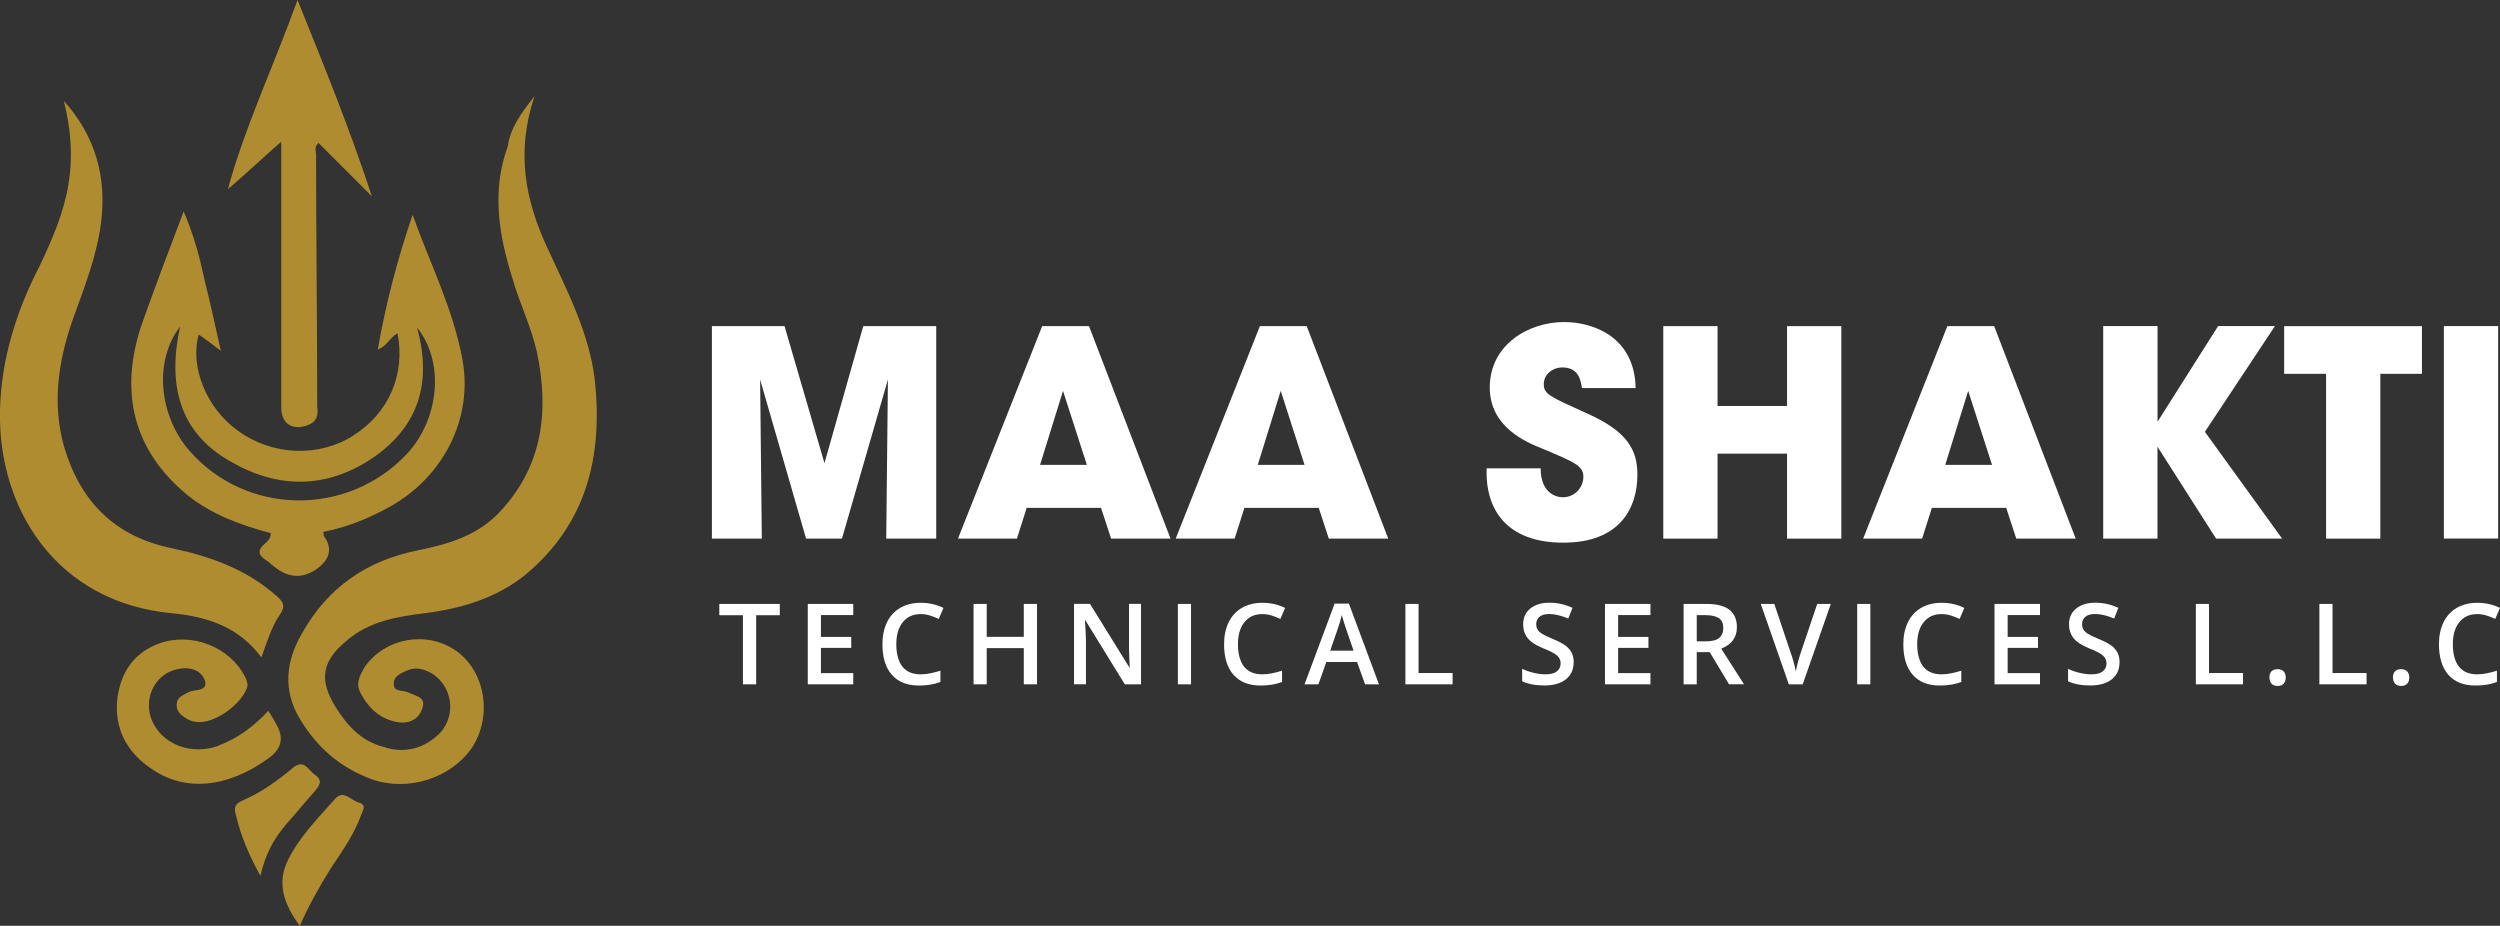
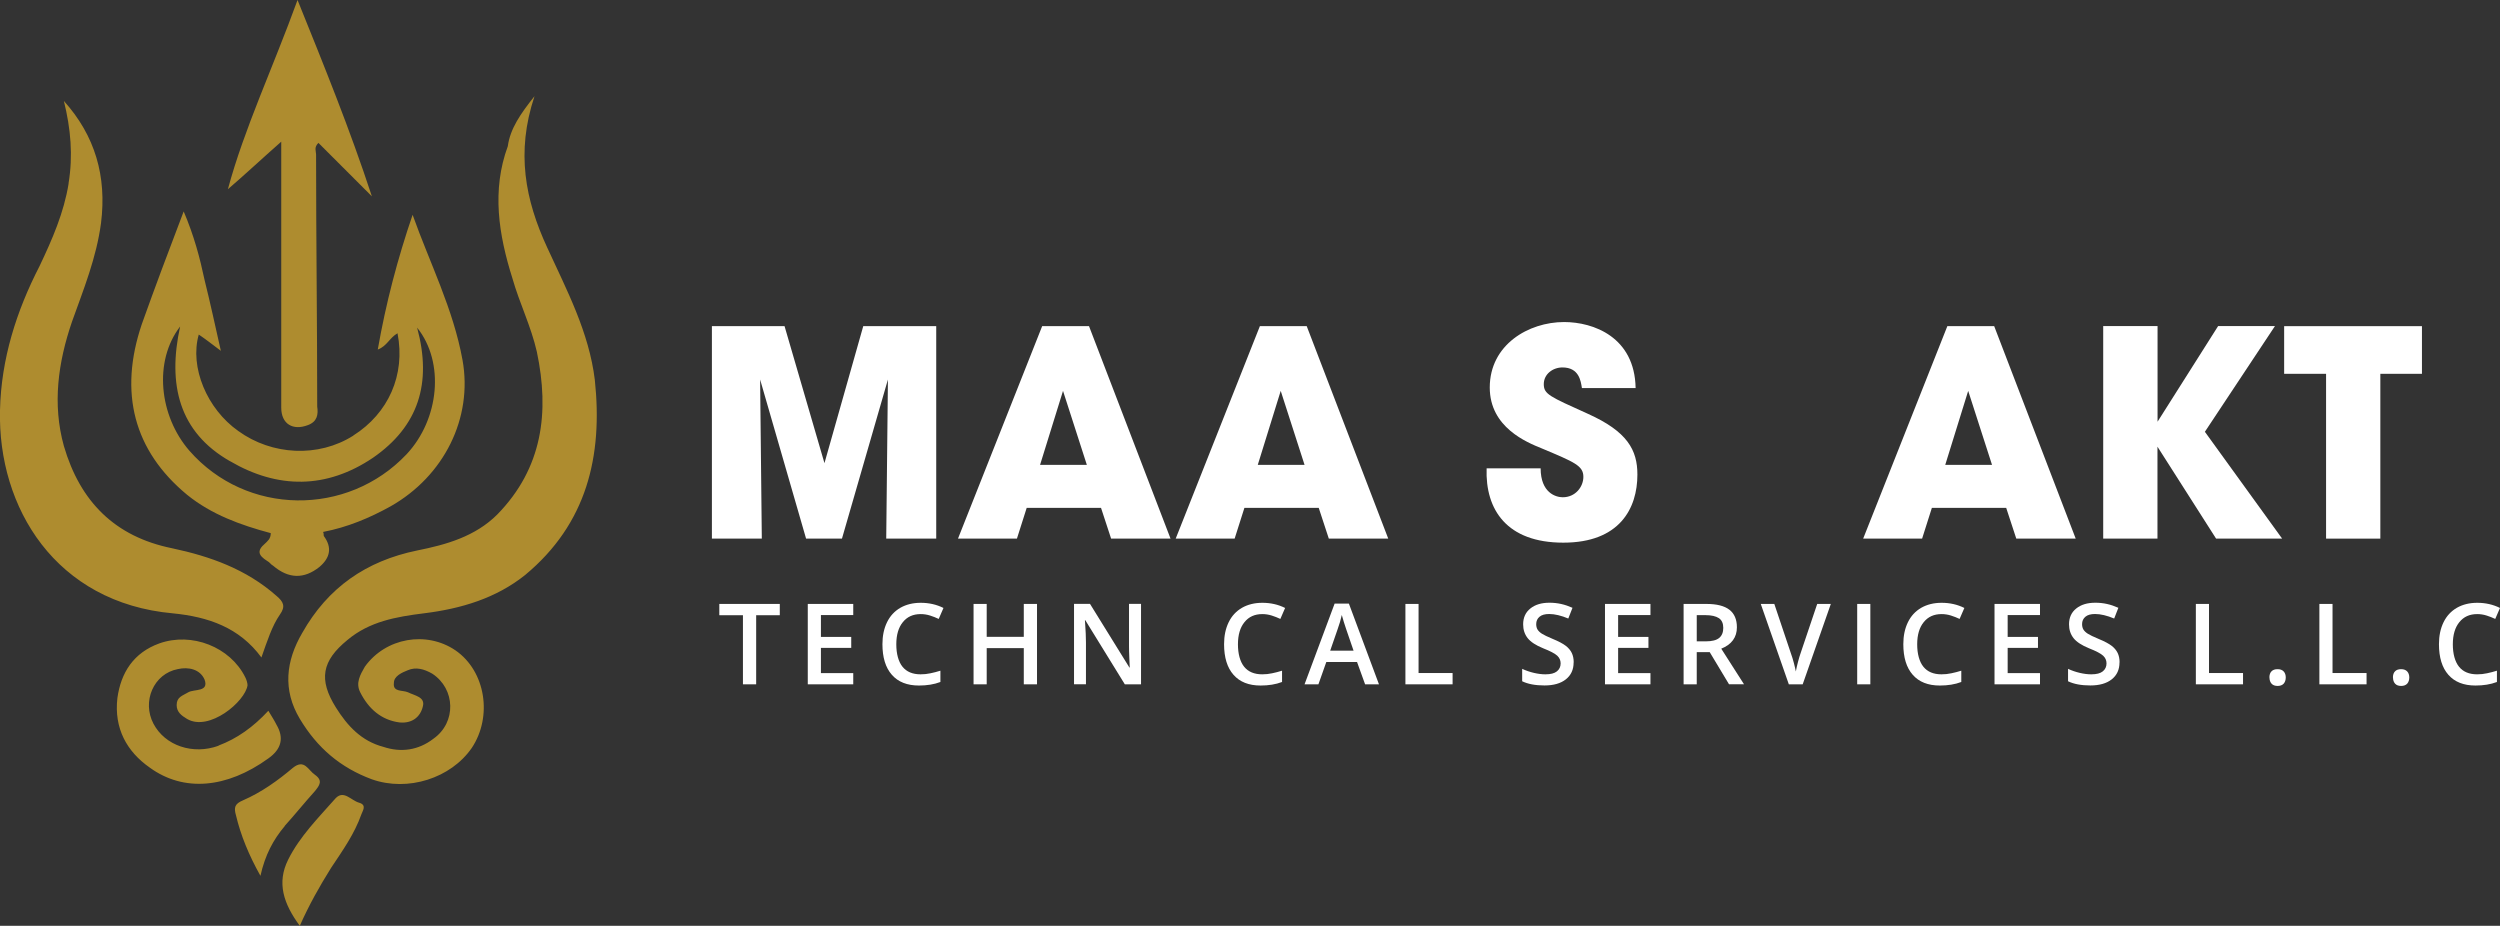
<svg xmlns="http://www.w3.org/2000/svg" id="Layer_1" data-name="Layer 1" viewBox="0 0 310.05 114.82">
  <rect x="0" y="0" width="310.05" height="114.82" fill="#333333" stroke="none" />
  <defs>
    <style>      .cls-1 {        fill: #ae8c2f;      }      .cls-2 {        fill: #fff;      }      .cls-3 {        fill: #fff;      }    </style>
  </defs>
  <path class="cls-1" d="m66.28,11.96c-2.3,6.92-1.15,12.82,1.58,18.73,2.45,5.33,5.19,10.52,5.91,16.42,1.01,9.51-1.01,17.86-8.64,24.2-3.6,2.88-7.92,4.18-12.53,4.75-3.46.43-6.77,1.01-9.51,3.31-3.17,2.59-3.6,4.9-1.44,8.36,1.44,2.3,3.17,4.18,5.91,4.9,2.16.72,4.32.43,6.19-1.01,2.88-2.02,2.74-6.19-.14-8.07-1.01-.58-2.02-.86-3.03-.43-.72.29-1.73.72-1.73,1.58-.14,1.15,1.01.86,1.73,1.15.86.43,2.16.58,1.87,1.73-.29,1.3-1.3,2.16-2.88,2.02-2.3-.29-3.89-1.73-4.9-3.75-.58-1.15,0-2.16.58-3.17,2.59-3.6,7.64-4.47,11.24-2.02,3.75,2.59,4.61,8.21,2.02,12.1-2.59,3.75-7.92,5.47-12.39,3.89-3.89-1.44-6.77-3.89-8.93-7.49-2.16-3.6-1.73-7.2.29-10.66,3.17-5.62,7.92-8.93,14.26-10.23,3.6-.72,7.2-1.73,9.94-4.47,5.62-5.76,6.48-12.68,4.9-20.17-.72-3.17-2.16-6.05-3.02-9.08-1.73-5.47-2.59-10.95-.58-16.42.29-2.16,1.58-4.03,3.31-6.2Zm-22.47,42.07c-4.32,2.74-10.08,2.45-14.26-.58-3.89-2.74-6.05-7.92-4.9-11.96.86.58,1.58,1.15,2.74,2.02-.72-3.17-1.3-5.91-2.02-8.79-.58-2.74-1.3-5.47-2.59-8.5-1.87,4.9-3.6,9.51-5.19,13.97-2.88,8.5-1.01,15.7,5.62,21.18,3.03,2.45,6.63,3.75,10.37,4.75,0,.72-.43,1.01-.72,1.3-1.01.86-.86,1.44.29,2.16.29.14.43.43.72.58q2.88,2.45,5.76.14,2.02-1.73.58-3.75c-.14-.14,0-.29-.14-.58,3.03-.58,5.76-1.73,8.36-3.17,6.63-3.75,10.23-10.95,8.93-18.15-1.15-6.34-4.03-11.96-6.19-18.01-1.87,5.47-3.31,10.95-4.32,16.71,1.15-.43,1.44-1.44,2.45-2.02,1.01,5.19-1.15,9.94-5.48,12.68Zm-15.27,3.17c5.91,3.46,11.96,3.46,17.72-.43,5.62-3.89,7.35-9.22,5.47-16.14,3.46,4.32,2.74,11.38-1.3,15.7-7.35,7.78-19.88,7.64-26.94-.43-3.75-4.32-4.47-11.09-1.15-15.41-1.58,7.2-.14,13.11,6.19,16.71ZM8.51,22.76c-.58,3.6-2.02,6.91-3.6,10.23C2.02,38.61.15,44.52,0,50.86c-.29,12.1,6.91,23.91,21.47,25.21,4.32.43,8.21,1.73,10.95,5.47.72-2.02,1.3-3.89,2.3-5.33.72-1.01.43-1.58-.43-2.31-3.75-3.31-8.21-4.9-12.97-5.91-7.06-1.44-11.38-5.76-13.4-12.68-1.44-5.19-.72-10.37,1.01-15.42,1.44-4.03,3.03-7.92,3.6-12.24.72-5.76-.72-10.81-4.61-15.13.86,3.46,1.15,6.77.58,10.23Zm19.74.72c2.02-1.73,4.18-3.75,6.63-5.91v32.99c0,2.02,1.44,2.88,3.31,2.16,1.15-.43,1.3-1.3,1.15-2.3,0-10.37-.14-20.89-.14-31.26,0-.43-.29-.87.29-1.44,2.16,2.16,4.18,4.18,6.63,6.63-2.74-8.36-5.91-16.14-9.22-24.35-3.03,8.36-6.63,15.99-8.64,23.48Zm-1.15,69.01c-3.17,1.15-6.63,0-8.07-2.74-1.44-2.74,0-6.19,3.03-6.77,1.3-.29,2.74,0,3.31,1.3.58,1.58-1.3,1.15-2.02,1.58-.72.43-1.44.58-1.44,1.58,0,.86.58,1.3,1.3,1.73,2.74,1.59,7.2-2.16,7.49-4.18,0-.29-.14-.72-.29-1.01-1.87-3.75-6.63-5.62-10.66-4.18-3.17,1.15-4.75,3.6-5.19,6.77-.43,3.75,1.15,6.63,4.03,8.64,4.18,3.03,9.51,2.59,14.69-1.15q2.45-1.73,1.01-4.18c-.29-.58-.58-1.01-1.01-1.73-1.87,2.02-3.89,3.46-6.19,4.32Zm13.97,15.13c1.44-2.16,2.88-4.18,3.75-6.63.14-.43.72-1.15-.29-1.44-1.01-.29-1.87-1.58-2.88-.58-2.16,2.45-4.47,4.75-5.91,7.64-1.44,2.88-.58,5.47,1.44,8.21,1.15-2.59,2.45-4.9,3.89-7.2Zm-5.76-5.19c1.3-1.44,2.45-2.88,3.75-4.32.58-.72,1.01-1.3,0-2.02-.86-.58-1.3-2.02-2.74-.86-1.87,1.58-3.89,3.03-6.19,4.03-1.01.43-1.15.86-.86,1.87.58,2.45,1.58,4.9,3.03,7.49.58-2.59,1.58-4.47,3.03-6.19Z" />
  <g>
    <path class="cls-3" d="m88.29,66.8v-26.35h9.01l4.95,16.99,4.81-16.99h9.05v26.35h-6.2l.21-19.73-5.7,19.73h-4.45l-5.7-19.73.21,19.73h-6.2Z" />
    <path class="cls-3" d="m126.11,66.8h-7.3l10.44-26.35h5.81l10.11,26.35h-7.37l-1.25-3.81h-9.22l-1.21,3.81Zm5.73-18.34l-2.85,9.19h5.8l-2.96-9.19Z" />
    <path class="cls-3" d="m153.11,66.8h-7.3l10.44-26.35h5.81l10.11,26.35h-7.37l-1.25-3.81h-9.22l-1.21,3.81Zm5.73-18.34l-2.85,9.19h5.8l-2.96-9.19Z" />
    <path class="cls-3" d="m191.07,58.07c0,3.06,1.89,3.6,2.74,3.6,1.6,0,2.56-1.32,2.56-2.53,0-1.39-1.1-1.82-5.16-3.53-1.85-.75-6.45-2.6-6.45-7.55,0-5.31,4.81-8.12,9.22-8.12,3.63,0,8.76,1.85,8.87,8.19h-6.66c-.14-.89-.36-2.56-2.42-2.56-1.18,0-2.31.82-2.31,2.07s.71,1.53,5.45,3.67c4.92,2.21,6.16,4.49,6.16,7.55,0,4.2-2.21,8.44-9.19,8.44s-9.69-4.06-9.51-9.22h6.7Z" />
-     <path class="cls-3" d="m206.28,66.8v-26.35h6.73v9.9h8.62v-9.9h6.73v26.35h-6.73v-10.54h-8.62v10.54h-6.73Z" />
    <path class="cls-3" d="m238.37,66.8h-7.3l10.44-26.35h5.81l10.11,26.35h-7.37l-1.25-3.81h-9.22l-1.21,3.81Zm5.73-18.34l-2.85,9.19h5.8l-2.96-9.19Z" />
    <path class="cls-3" d="m260.85,40.44h6.73v11.86l7.51-11.86h7.05l-8.69,13.11,9.58,13.25h-8.19l-7.27-11.4v11.4h-6.73v-26.35Z" />
-     <path class="cls-3" d="m288.48,46.36h-5.2v-5.91h17.09v5.91h-5.16v20.44h-6.73v-20.44Z" />
-     <path class="cls-3" d="m303.09,40.44h6.73v26.35h-6.73v-26.35Z" />
+     <path class="cls-3" d="m288.48,46.36h-5.2v-5.91h17.09v5.91h-5.16v20.44h-6.73Z" />
  </g>
  <g>
    <path class="cls-2" d="m93.77,84.87h-1.63v-8.57h-2.93v-1.4h7.5v1.4h-2.93v8.57Z" />
    <path class="cls-2" d="m105.82,84.87h-5.64v-9.97h5.64v1.38h-4.01v2.71h3.76v1.36h-3.76v3.13h4.01v1.38Z" />
    <path class="cls-2" d="m114.18,76.16c-.94,0-1.67.33-2.21,1-.54.66-.81,1.58-.81,2.75s.26,2.15.77,2.78,1.26.94,2.24.94c.42,0,.83-.04,1.23-.13.4-.08.81-.19,1.23-.32v1.4c-.78.3-1.67.44-2.66.44-1.46,0-2.58-.44-3.36-1.33-.78-.88-1.17-2.15-1.17-3.8,0-1.04.19-1.94.57-2.72.38-.78.93-1.37,1.65-1.79.72-.41,1.56-.62,2.53-.62,1.02,0,1.96.21,2.82.64l-.59,1.36c-.34-.16-.69-.3-1.07-.42s-.77-.18-1.18-.18Z" />
    <path class="cls-2" d="m128.61,84.87h-1.64v-4.49h-4.6v4.49h-1.63v-9.97h1.63v4.08h4.6v-4.08h1.64v9.97Z" />
    <path class="cls-2" d="m141.5,84.87h-2l-4.9-7.95h-.05l.03.44c.06.85.1,1.62.1,2.32v5.18h-1.48v-9.97h1.98l4.89,7.9h.04c0-.1-.03-.49-.05-1.14-.03-.66-.04-1.17-.04-1.54v-5.22h1.49v9.97Z" />
-     <path class="cls-2" d="m146.08,84.87v-9.97h1.63v9.97h-1.63Z" />
    <path class="cls-2" d="m156.55,76.16c-.94,0-1.67.33-2.21,1-.54.66-.81,1.58-.81,2.75s.26,2.15.77,2.78,1.26.94,2.24.94c.42,0,.83-.04,1.23-.13.4-.08.81-.19,1.23-.32v1.4c-.78.3-1.67.44-2.66.44-1.46,0-2.58-.44-3.36-1.33-.78-.88-1.17-2.15-1.17-3.8,0-1.04.19-1.94.57-2.72.38-.78.93-1.37,1.65-1.79.72-.41,1.56-.62,2.53-.62,1.02,0,1.96.21,2.82.64l-.59,1.36c-.34-.16-.69-.3-1.07-.42s-.77-.18-1.18-.18Z" />
    <path class="cls-2" d="m169.3,84.87l-1-2.77h-3.81l-.98,2.77h-1.72l3.73-10.01h1.77l3.73,10.01h-1.73Zm-1.43-4.17l-.93-2.71c-.07-.18-.16-.47-.28-.86-.12-.39-.2-.68-.25-.86-.12.56-.3,1.17-.54,1.83l-.9,2.6h2.91Z" />
    <path class="cls-2" d="m174.3,84.87v-9.97h1.63v8.57h4.22v1.4h-5.85Z" />
    <path class="cls-2" d="m195.16,82.16c0,.89-.32,1.58-.96,2.09s-1.53.76-2.65.76-2.05-.17-2.77-.52v-1.54c.45.21.94.38,1.45.5.51.12.99.18,1.43.18.65,0,1.12-.12,1.43-.37.31-.25.46-.58.46-.99,0-.37-.14-.69-.42-.95-.28-.26-.86-.57-1.75-.92-.91-.37-1.55-.79-1.92-1.26-.37-.47-.56-1.04-.56-1.71,0-.83.3-1.49.89-1.96.59-.48,1.38-.72,2.38-.72s1.91.21,2.85.63l-.52,1.33c-.89-.37-1.68-.56-2.37-.56-.53,0-.93.11-1.2.34-.27.23-.41.53-.41.91,0,.26.05.48.16.67.11.18.29.36.54.52.25.16.7.38,1.35.65.73.3,1.27.59,1.61.85.34.26.59.56.75.89s.24.72.24,1.17Z" />
    <path class="cls-2" d="m204.69,84.87h-5.64v-9.97h5.64v1.38h-4.01v2.71h3.76v1.36h-3.76v3.13h4.01v1.38Z" />
    <path class="cls-2" d="m210.43,80.89v3.98h-1.63v-9.97h2.82c1.29,0,2.24.24,2.86.72.62.48.93,1.21.93,2.18,0,1.24-.65,2.13-1.94,2.65l2.82,4.41h-1.86l-2.39-3.98h-1.61Zm0-1.35h1.13c.76,0,1.31-.14,1.65-.42.34-.28.51-.7.51-1.25s-.18-.97-.55-1.21-.92-.37-1.66-.37h-1.08v3.26Z" />
    <path class="cls-2" d="m225.37,74.9h1.69l-3.49,9.97h-1.72l-3.48-9.97h1.68l2.08,6.2c.11.3.23.68.35,1.14.12.47.2.81.24,1.04.06-.35.15-.75.27-1.2.12-.45.22-.79.3-1.01l2.08-6.17Z" />
    <path class="cls-2" d="m230.33,84.87v-9.97h1.63v9.97h-1.63Z" />
    <path class="cls-2" d="m240.79,76.16c-.94,0-1.67.33-2.21,1-.54.66-.81,1.58-.81,2.75s.26,2.15.77,2.78,1.26.94,2.24.94c.42,0,.83-.04,1.23-.13.4-.08.81-.19,1.23-.32v1.4c-.78.3-1.67.44-2.66.44-1.46,0-2.58-.44-3.36-1.33-.78-.88-1.17-2.15-1.17-3.8,0-1.04.19-1.94.57-2.72.38-.78.93-1.37,1.65-1.79.72-.41,1.56-.62,2.53-.62,1.02,0,1.96.21,2.82.64l-.59,1.36c-.34-.16-.69-.3-1.07-.42s-.77-.18-1.18-.18Z" />
    <path class="cls-2" d="m253,84.87h-5.64v-9.97h5.64v1.38h-4.01v2.71h3.76v1.36h-3.76v3.13h4.01v1.38Z" />
    <path class="cls-2" d="m262.86,82.16c0,.89-.32,1.58-.96,2.09s-1.53.76-2.65.76-2.05-.17-2.77-.52v-1.54c.45.21.94.38,1.45.5.51.12.99.18,1.43.18.65,0,1.12-.12,1.43-.37.31-.25.46-.58.46-.99,0-.37-.14-.69-.42-.95-.28-.26-.86-.57-1.75-.92-.91-.37-1.55-.79-1.92-1.26-.37-.47-.56-1.04-.56-1.71,0-.83.3-1.49.89-1.96.59-.48,1.38-.72,2.38-.72s1.91.21,2.85.63l-.52,1.33c-.89-.37-1.68-.56-2.37-.56-.53,0-.93.11-1.2.34-.27.23-.41.53-.41.91,0,.26.05.48.16.67.11.18.29.36.54.52.25.16.7.38,1.35.65.73.3,1.27.59,1.61.85.34.26.59.56.75.89s.24.72.24,1.17Z" />
    <path class="cls-2" d="m272.33,84.87v-9.97h1.63v8.57h4.22v1.4h-5.85Z" />
    <path class="cls-2" d="m281.45,84.02c0-.33.09-.59.26-.76.17-.18.42-.27.75-.27s.58.09.76.28c.17.18.26.44.26.75s-.09.58-.26.77c-.18.19-.43.28-.75.28s-.58-.09-.75-.28c-.17-.19-.26-.44-.26-.77Z" />
    <path class="cls-2" d="m287.65,84.87v-9.97h1.63v8.57h4.22v1.4h-5.85Z" />
    <path class="cls-2" d="m296.77,84.02c0-.33.09-.59.26-.76.17-.18.42-.27.75-.27s.58.09.76.28c.17.18.26.44.26.75s-.09.58-.26.77c-.18.19-.43.28-.75.28s-.58-.09-.75-.28c-.17-.19-.26-.44-.26-.77Z" />
    <path class="cls-2" d="m307.22,76.16c-.94,0-1.67.33-2.21,1-.54.66-.81,1.58-.81,2.75s.26,2.15.77,2.78,1.26.94,2.24.94c.42,0,.83-.04,1.23-.13.4-.08.81-.19,1.23-.32v1.4c-.78.3-1.67.44-2.66.44-1.46,0-2.58-.44-3.36-1.33-.78-.88-1.17-2.15-1.17-3.8,0-1.04.19-1.94.57-2.72.38-.78.93-1.37,1.65-1.79.72-.41,1.56-.62,2.53-.62,1.02,0,1.96.21,2.82.64l-.59,1.36c-.34-.16-.69-.3-1.07-.42s-.77-.18-1.18-.18Z" />
  </g>
</svg>